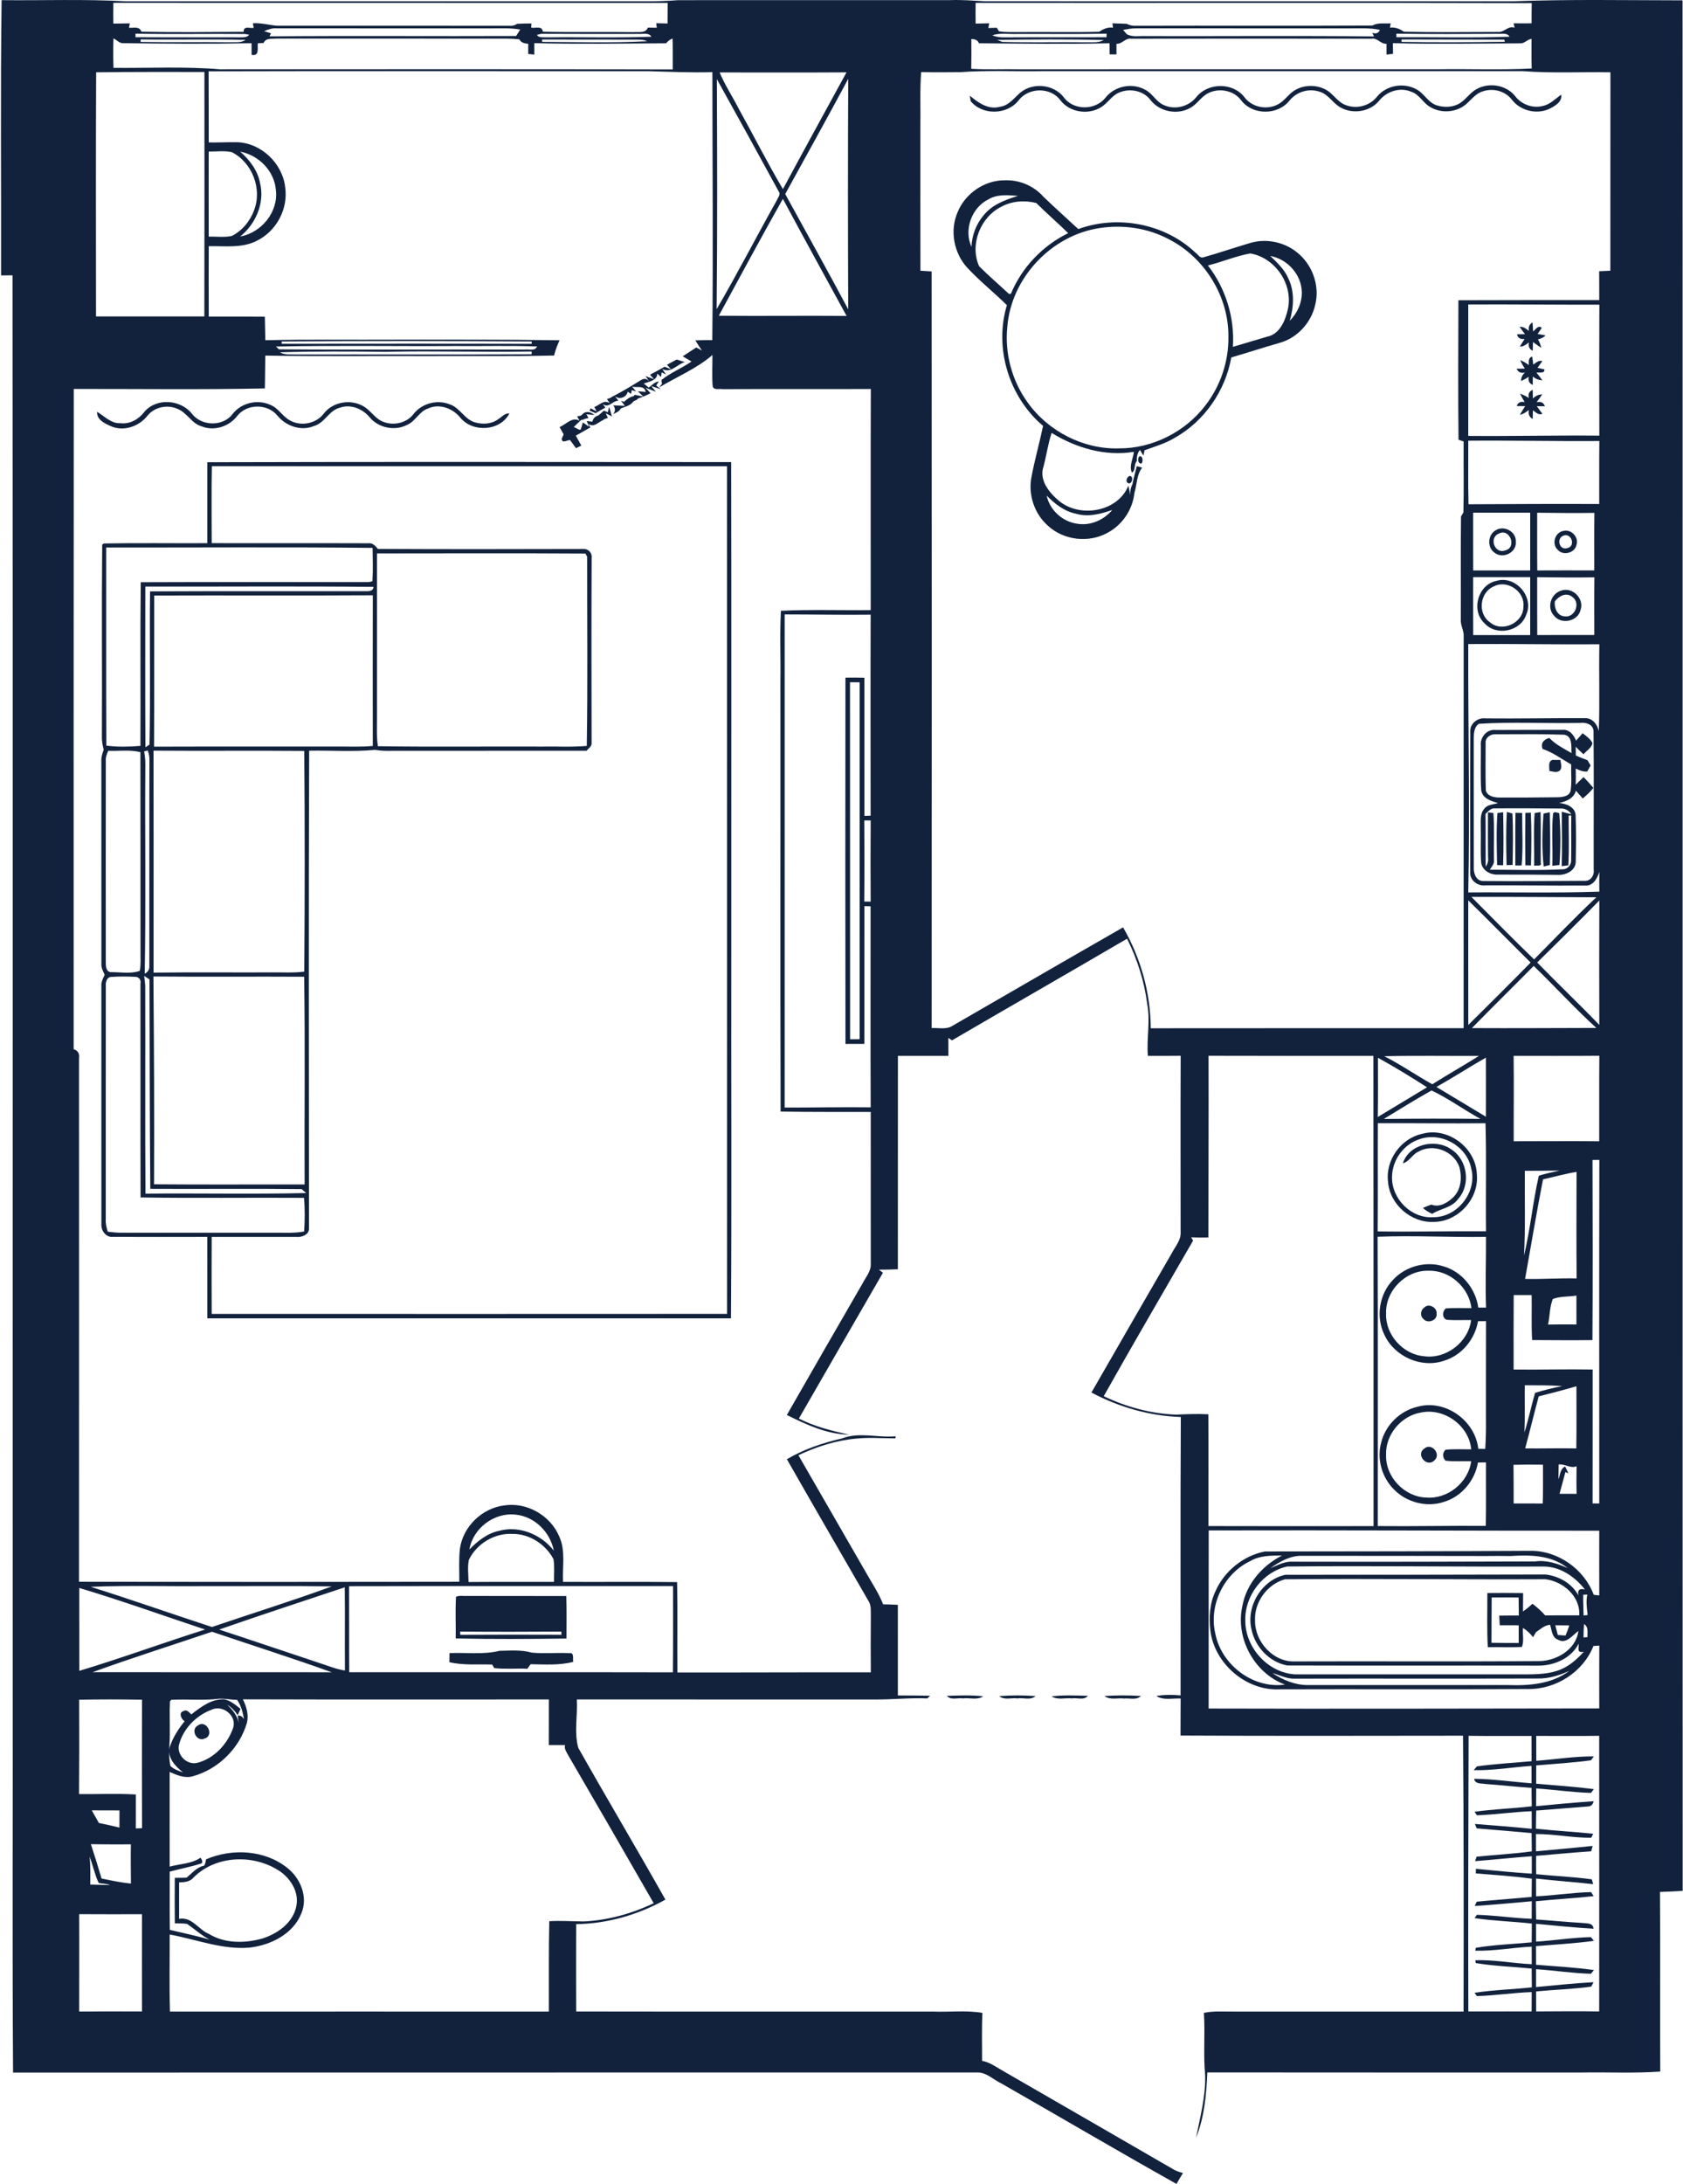
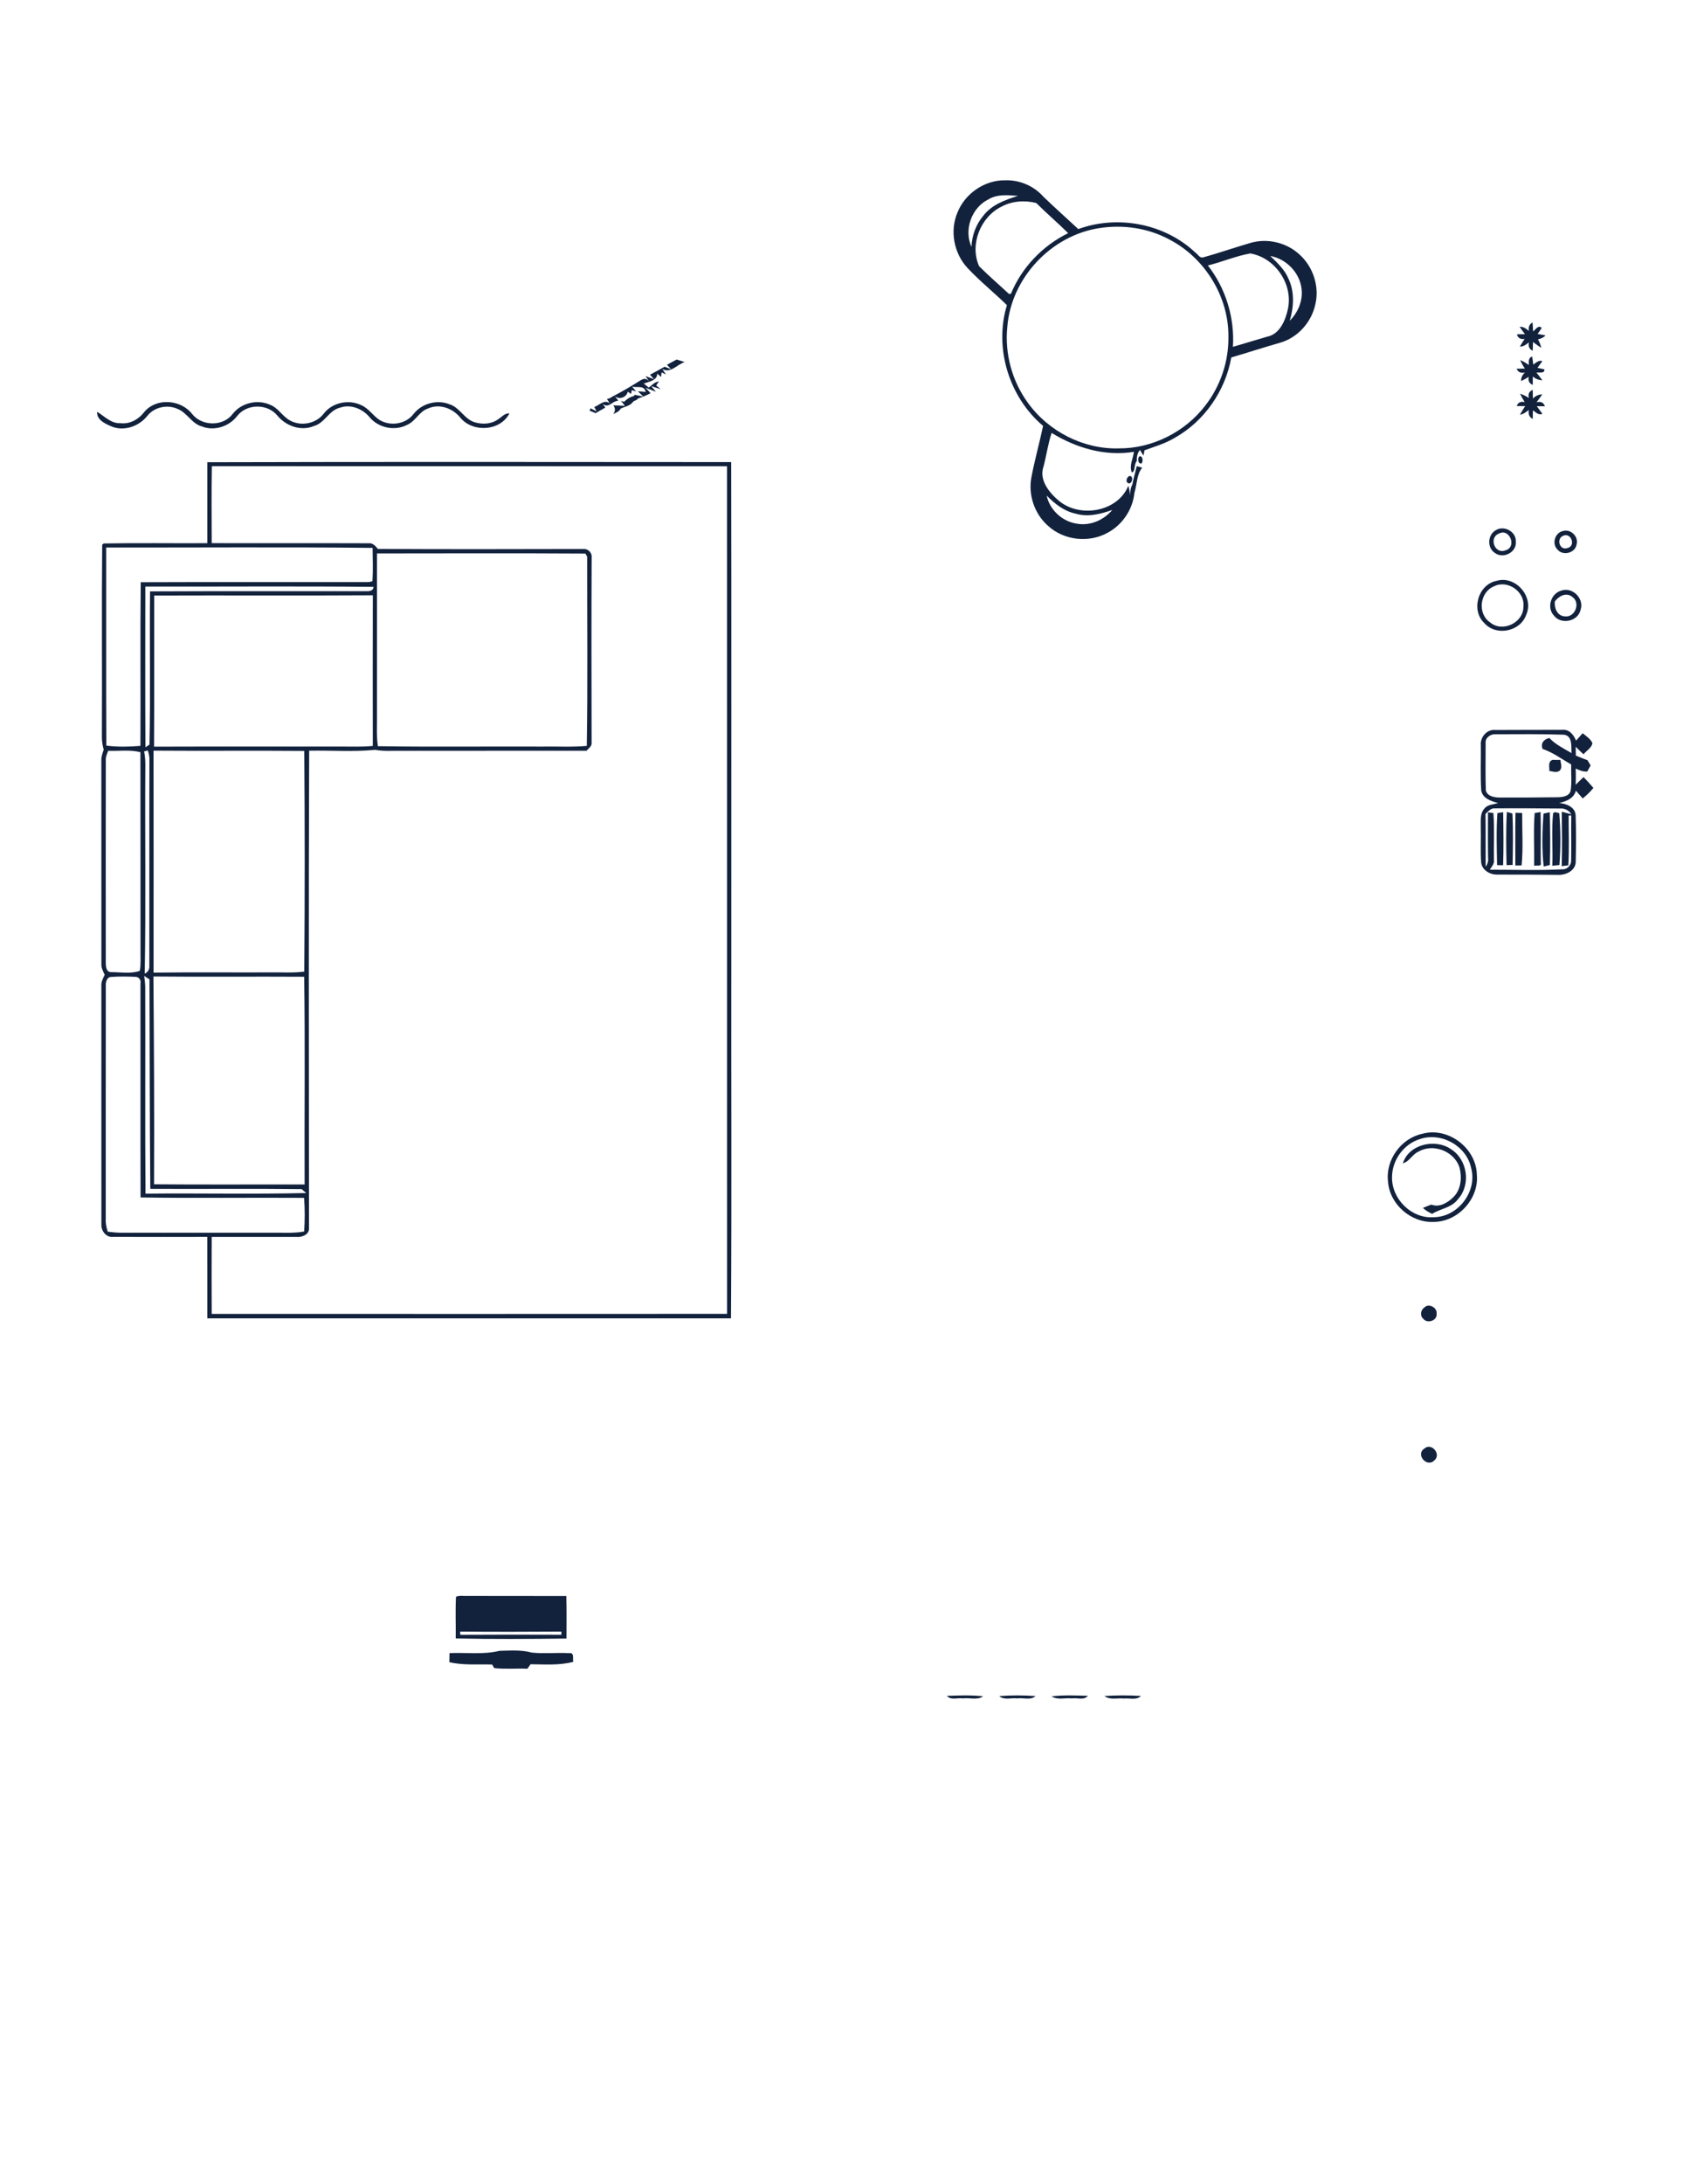
<svg xmlns="http://www.w3.org/2000/svg" width="401" height="520" viewBox="0 0 401 520" fill="none">
-   <path d="M0.384 0.033C10.229 0.139 20.092 -0.239 29.932 0.31C68.882 0.298 107.827 0.31 146.777 0.31C151.7 0.275 156.623 0.44 161.534 0.039C183.184 0.015 204.834 0.039 226.484 0.027C229.241 -0.074 231.991 0.163 234.748 0.304C276.65 0.316 318.551 0.298 360.459 0.31C373.923 -0.198 387.416 0.068 400.891 0.08C400.938 150.121 400.879 300.162 400.921 450.209C399.12 450.357 397.314 450.404 395.514 450.475C395.632 464.729 395.496 478.99 395.579 493.244C389.393 493.699 383.178 493.362 376.98 493.474C347.208 493.457 317.436 493.498 287.664 493.451C287.457 498.71 286.961 504.116 284.972 509.033C285.934 504.075 287.315 499.117 287.138 494.017C286.666 489.112 287.18 484.184 286.843 479.273C289.122 478.777 291.471 478.99 293.785 478.96C312.094 478.966 330.404 478.966 348.713 478.96C348.766 457.062 348.766 435.17 348.583 413.277C326.148 413.295 303.713 413.36 281.277 413.242C281.295 410.302 281.277 407.363 281.307 404.429C279.377 404.323 277.234 404.925 275.505 403.822C277.417 403.485 279.365 403.509 281.289 403.68C281.319 381.581 281.218 359.488 281.348 337.395C273.905 337.159 266.615 335.034 260.046 331.569C266.421 320.467 272.837 309.382 279.247 298.297C280.079 296.703 281.46 295.204 281.301 293.28C281.295 279.315 281.259 265.349 281.313 251.39C278.71 251.425 276.101 251.408 273.498 251.413C273.155 247.276 274.123 243.12 273.338 239.018C272.642 233.618 270.971 228.37 268.54 223.507C254.663 231.622 240.709 239.614 226.827 247.713C226.608 247.565 226.178 247.276 225.959 247.128C225.977 248.557 225.977 249.985 225.971 251.413C221.957 251.408 217.949 251.413 213.942 251.413C213.936 268.348 213.924 285.282 213.93 302.216C212.425 302.281 210.92 302.311 209.415 302.316C209.657 302.499 210.141 302.859 210.377 303.042C203.683 314.605 197.013 326.18 190.344 337.761C194.127 339.679 198.247 340.712 202.373 341.592C197.084 341.55 192.132 339.201 187.475 336.917C193.49 326.41 199.54 315.922 205.602 305.439C206.345 303.999 207.561 302.641 207.473 300.929C207.461 288.871 207.461 276.812 207.467 264.753C200.307 264.735 193.147 264.8 185.988 264.665C185.893 230.513 185.976 196.355 185.946 162.197C186.035 156.608 185.769 151.006 186.064 145.429C193.183 145.098 200.331 145.346 207.461 145.263C207.473 127.715 207.425 110.167 207.484 92.619C195.727 92.678 183.969 92.601 172.211 92.66C171.456 92.495 170.134 92.997 169.815 92.017C169.596 89.532 169.773 87.023 169.75 84.527C165.978 87.779 161.28 89.703 157.036 92.259L157.738 91.374L157.626 90.895L157.644 90.441C159.71 88.782 162.484 87.649 164.756 86.079C164.054 85.672 163.352 85.259 162.667 84.84C163.741 84.131 164.827 83.435 165.901 82.732C166.35 82.974 166.793 83.222 167.241 83.464C166.698 82.673 166.173 81.865 165.677 81.05C167.023 80.985 168.369 80.968 169.714 80.979C169.945 59.713 169.744 38.446 169.738 17.179C164.644 17.327 159.556 17.091 154.468 16.949C119.549 16.973 84.624 16.878 49.705 16.979C49.746 22.622 49.705 28.27 49.729 33.913C51.972 33.948 54.209 33.842 56.446 33.86C62.254 34.013 67.377 38.954 67.962 44.691C68.664 49.732 65.884 54.967 61.345 57.251C57.786 59.164 53.613 58.55 49.735 58.621C49.711 64.204 49.711 69.794 49.741 75.378C54.197 75.372 58.647 75.366 63.104 75.407C63.145 77.273 63.163 79.138 63.216 81.009C73.557 80.761 83.898 80.932 94.245 80.867C107.272 80.873 120.293 80.814 133.32 81.021C132.794 82.195 132.305 83.388 132.033 84.651C121.993 84.881 111.953 84.727 101.913 84.786C89.01 84.733 76.107 84.887 63.21 84.668C63.151 87.271 63.175 89.88 63.104 92.483C47.934 92.802 32.753 92.59 17.578 92.613C17.531 145.021 17.554 197.429 17.554 249.832C18.564 250.127 18.995 250.9 18.829 251.933C18.841 293.492 18.847 335.058 18.829 376.623C49.032 376.676 79.235 376.676 109.438 376.623C109.456 374.008 109.285 371.387 109.58 368.784C110.294 363.496 114.863 359.087 120.145 358.443C125.517 357.611 131.142 360.822 133.237 365.821C134.819 369.221 133.963 373.04 134.152 376.646C143.212 376.7 152.273 376.587 161.333 376.706C161.48 383.871 161.339 391.043 161.41 398.214C176.768 398.25 192.126 398.155 207.484 398.19C207.449 393.711 207.449 389.231 207.49 384.756C207.449 383.564 207.632 382.272 206.941 381.221C200.449 369.971 193.932 358.732 187.487 347.447C191.548 345.045 196.045 343.557 200.62 342.495C204.734 340.889 209.143 342.388 213.405 341.981C213.387 342.105 213.357 342.353 213.34 342.477C210.241 342.489 207.142 342.211 204.055 342.53C199.25 342.955 194.587 344.443 190.231 346.491C195.709 356.011 201.21 365.514 206.688 375.035C207.986 377.319 209.456 379.521 210.412 381.988C211.581 382.012 212.749 382.053 213.924 382.118C213.936 389.307 213.924 396.497 213.93 403.692C216.492 403.709 219.053 403.698 221.615 403.751C221.444 403.916 221.101 404.246 220.93 404.406C216.669 404.211 212.419 404.713 208.163 404.654C184.583 404.648 161.008 404.666 137.434 404.642C137.652 408.467 136.755 412.427 137.782 416.158C144.605 428.258 151.73 440.193 158.547 452.304C152.054 455.923 144.729 458.042 137.28 458.142C137.268 465.072 137.245 472.007 137.28 478.942C165.624 478.99 193.974 478.948 222.317 478.966C226.231 479.119 230.197 478.612 234.075 479.273C233.886 483.074 234.01 486.887 233.992 490.694C235.728 491.001 237.174 492.034 238.667 492.908C252.39 500.841 266.143 508.738 279.861 516.689C280.498 517.002 281.165 517.232 281.867 517.391C281.336 518.247 280.823 519.121 280.315 520C266.303 512.144 252.45 503.992 238.496 496.024C236.672 495.168 235.09 493.486 232.983 493.462C156.363 493.498 79.737 493.445 3.111 493.486C2.91 462.752 3.081 432.006 3.028 401.26C2.993 289.361 3.087 177.455 2.981 65.556C2.072 65.562 1.163 65.568 0.254 65.574C0.313 43.729 0.083 21.872 0.384 0.033ZM27.01 0.676C26.981 2.323 26.981 3.97 27.01 5.622C28.315 5.599 29.619 5.587 30.924 5.563C30.876 5.829 30.788 6.354 30.741 6.614C31.803 6.702 33.243 6.154 33.674 7.552C41.802 7.718 49.929 7.629 58.057 7.576C57.998 6.03 59.586 6.809 60.442 6.632C60.395 6.354 60.3 5.811 60.253 5.534C62.177 5.416 64.031 5.941 65.919 6.124C84.412 6.136 102.898 6.106 121.385 6.142C122.058 6.207 122.666 6.053 123.221 5.67C124.354 5.605 125.487 5.593 126.626 5.587C126.609 5.835 126.579 6.325 126.567 6.573C127.518 6.803 129.2 6.024 129.336 7.552C136.537 7.718 143.738 7.558 150.939 7.653C152.143 7.535 153.801 8.013 154.368 6.573C155.07 6.584 155.773 6.59 156.481 6.608C156.452 6.337 156.393 5.794 156.363 5.522C157.26 5.546 158.157 5.575 159.055 5.599C159.066 3.964 159.078 2.329 159.078 0.694C115.057 0.67 71.037 0.711 27.01 0.676ZM232.458 0.682C232.434 2.329 232.434 3.976 232.458 5.622C233.538 5.599 234.612 5.581 235.698 5.546C235.651 5.829 235.545 6.39 235.498 6.667C236.165 6.643 236.843 6.626 237.522 6.608L238 7.446C239.641 7.741 241.329 7.6 242.994 7.635C249.292 7.57 255.59 7.735 261.882 7.564C262.885 6.915 263.93 6.401 265.193 6.59C265.158 6.331 265.075 5.817 265.04 5.557C266.167 5.587 267.306 5.611 268.445 5.67C269.154 6.036 269.939 6.195 270.741 6.142C289.493 6.083 308.252 6.183 327.004 6.089C328.32 5.309 329.902 5.687 331.348 5.557C331.307 5.817 331.224 6.337 331.183 6.59C332.44 6.413 333.496 6.88 334.5 7.558C341.972 7.724 349.457 7.617 356.935 7.606C358.44 7.759 359.267 6.053 360.872 6.59C360.813 6.331 360.695 5.805 360.636 5.546C362.059 5.569 363.493 5.569 364.927 5.551C364.921 3.946 364.927 2.341 364.957 0.741C320.794 0.617 276.626 0.729 232.458 0.682ZM62.927 7.423C63.47 7.606 64.019 7.771 64.568 7.93L64.219 8.656C83.804 8.479 103.388 8.656 122.973 8.568C123.297 8.06 123.628 7.547 123.952 7.033C121.556 6.602 119.118 6.779 116.698 6.756C99.776 6.75 82.853 6.767 65.931 6.744C64.869 6.649 63.883 7.033 62.927 7.423ZM267.589 7.11C267.808 7.364 268.256 7.883 268.475 8.143C269.891 8.922 271.568 8.491 273.108 8.591C291.199 8.639 309.29 8.473 327.376 8.674L326.968 7.806C327.848 8.125 328.456 7.895 328.786 7.116C326.39 6.59 323.934 6.767 321.509 6.756C304.568 6.75 287.628 6.762 270.688 6.75C269.643 6.744 268.61 6.927 267.589 7.11ZM32.287 8.019V8.863C40.55 8.91 48.808 8.857 57.066 8.892C57.856 8.851 58.825 9.01 59.367 8.278C59.12 8.231 58.618 8.143 58.37 8.095C49.676 8.019 40.981 8.19 32.287 8.019ZM127.913 8.308C128.438 9.093 129.454 8.81 130.256 8.892C138.579 8.792 146.907 9.052 155.224 8.739C154.51 7.682 153.164 8.155 152.113 8.078C144.399 8.107 136.678 8.078 128.964 8.054C128.704 8.119 128.173 8.249 127.913 8.308ZM236.43 8.408C237.392 8.821 238.437 8.928 239.482 8.898C247.539 8.851 255.601 8.91 263.658 8.863L263.652 8.019C256.386 8.172 249.12 8.048 241.86 8.09C240.048 8.131 238.177 7.8 236.43 8.408ZM332.711 8.019L332.717 8.863C341.701 8.816 350.696 9.046 359.674 8.739C359.09 7.712 357.844 8.143 356.918 8.054C348.849 8.101 340.78 8.149 332.711 8.019ZM27.034 9.14C26.957 11.478 26.969 13.815 27.04 16.158C35.486 16.235 43.962 15.804 52.379 16.495C88.349 16.501 124.318 16.436 160.288 16.536C160.276 14.081 160.318 11.619 160.259 9.164C159.633 9.4 159.119 9.784 158.718 10.309C148.247 10.368 137.776 10.539 127.311 10.274C127.311 11.177 127.311 12.086 127.311 12.995C126.827 12.947 126.343 12.9 125.859 12.853C125.859 12.044 125.859 11.236 125.859 10.427C124.991 10.368 124.171 10.179 123.74 9.365C122.766 9.27 121.798 9.199 120.824 9.193C102.526 9.199 84.223 9.205 65.925 9.187C64.833 9.294 63.352 8.957 62.821 10.226C62.466 10.244 61.77 10.291 61.422 10.309C61.309 11.525 61.852 13.419 59.946 13.065C59.94 12.139 59.94 11.218 59.94 10.291C49.729 10.486 39.512 10.409 29.3 10.279C28.403 10.303 27.807 9.471 27.034 9.14ZM33.509 9.388L33.497 9.978C40.568 10.096 47.639 9.972 54.711 10.055C55.98 9.967 57.396 10.285 58.506 9.494C50.177 9.3 41.837 9.506 33.509 9.388ZM129.158 9.412L129.176 9.967C137.51 10.014 145.863 10.238 154.185 9.819C153.353 9.406 152.42 9.447 151.523 9.435C144.068 9.406 136.613 9.429 129.158 9.412ZM231.431 9.294C231.454 11.655 231.466 14.016 231.413 16.383C235.273 16.619 239.139 16.412 243 16.501C276.242 16.471 309.479 16.495 342.716 16.489C350.124 16.377 357.549 16.695 364.951 16.306C364.874 13.951 364.909 11.596 364.915 9.246C363.918 9.365 363.263 10.368 362.265 10.321C352.137 10.35 342.002 10.545 331.873 10.279C331.879 11.123 331.891 11.967 331.909 12.818C331.519 12.859 330.746 12.953 330.356 13C330.35 12.139 330.35 11.283 330.356 10.421C328.952 10.527 328.208 8.957 326.791 9.217C307.703 9.182 288.614 9.187 269.525 9.217C268.132 8.975 267.406 10.521 266.019 10.421C266.013 11.265 266.013 12.109 266.019 12.953C265.612 12.953 264.797 12.953 264.39 12.953C264.378 12.068 264.372 11.188 264.367 10.303C253.996 10.533 243.625 10.392 233.261 10.303C232.948 9.488 232.222 9.311 231.431 9.294ZM237.587 9.5C237.888 9.618 238.496 9.854 238.797 9.972C245.49 10.167 252.196 9.978 258.895 10.067C260.264 10.02 261.74 10.244 262.991 9.536C254.533 9.311 246.051 9.388 237.587 9.5ZM333.939 9.394L333.921 9.967C342.12 10.114 350.33 10.061 358.535 9.943L358.423 9.435C350.26 9.406 342.096 9.441 333.939 9.394ZM22.908 17.215C22.819 36.593 22.867 55.971 22.878 75.348C31.484 75.331 40.09 75.348 48.69 75.348C48.737 55.941 48.714 36.539 48.708 17.138C40.108 17.138 31.508 17.103 22.908 17.215ZM171.462 17.25C172.683 20.201 174.466 22.863 175.912 25.703C179.489 32.13 182.806 38.7 186.542 45.033C191.542 35.737 196.63 26.488 201.694 17.227C191.619 17.291 181.543 17.25 171.462 17.25ZM219.478 17.168C219.148 21.447 219.366 25.738 219.295 30.023C219.295 41.504 219.278 52.984 219.307 64.458C220.187 64.511 221.078 64.564 221.969 64.629C222.016 124.681 221.999 184.727 221.975 244.779C223.669 244.696 225.57 245.216 227.063 244.177C240.568 236.38 254.055 228.553 267.589 220.809C271.804 228.069 274.147 236.433 274.182 244.832C299.032 244.797 323.881 244.826 348.731 244.815C348.743 213.75 348.719 182.685 348.743 151.62C348.855 150.168 347.934 148.893 348.058 147.447C348.099 139.29 348.005 131.133 348.105 122.975C348.253 122.739 348.536 122.255 348.678 122.013C348.813 116.382 348.695 110.746 348.725 105.115C348.424 105.008 347.816 104.808 347.515 104.707C347.397 93.64 347.45 82.561 347.491 71.488C358.676 71.447 369.856 71.453 381.041 71.453C381.035 69.163 381.047 66.872 381.023 64.582C381.903 64.535 382.794 64.494 383.691 64.458C383.709 48.711 383.679 32.963 383.709 17.215C376.744 17.091 369.767 17.48 362.82 16.937C324.655 16.949 286.489 16.92 248.324 16.943C241.819 17.044 235.309 16.707 228.816 17.179C225.705 17.209 222.589 17.233 219.478 17.168ZM170.806 18.85C170.883 37.106 170.936 55.374 170.747 73.625C175.723 65.108 180.244 56.325 185.073 47.719C185.332 47.064 186.088 46.285 185.533 45.576C180.658 36.646 175.759 27.733 170.806 18.85ZM187.091 46.202C192.103 55.345 197.196 64.452 202.101 73.654C202.025 55.363 202.007 37.065 202.107 18.773C197.173 27.957 192.12 37.071 187.091 46.202ZM49.723 36.073C49.723 42.832 49.711 49.584 49.729 56.342C51.559 56.289 53.447 56.578 55.242 56.177C57.715 54.926 59.615 52.63 60.542 50.033C62.508 44.962 60.093 38.706 55.259 36.244C53.465 35.813 51.559 36.126 49.723 36.073ZM57.237 36.103C59.456 38.062 61.368 40.53 61.941 43.505C63.151 48.262 60.961 53.32 57.213 56.325C62.307 55.398 66.344 50.487 65.736 45.258C65.376 40.701 61.652 36.965 57.237 36.103ZM63.564 38.257C63.907 38.605 63.907 38.605 63.564 38.257C63.21 37.921 63.21 37.921 63.564 38.257ZM171.267 75.177C181.413 75.283 191.565 75.136 201.712 75.224C196.636 65.94 191.536 56.673 186.531 47.347C181.342 56.567 176.307 65.881 171.267 75.177ZM349.835 72.492C349.835 82.927 349.835 93.357 349.835 103.792C360.247 103.881 370.653 103.633 381.065 103.727C381.023 93.333 381.017 82.939 381.07 72.545C370.658 72.568 360.247 72.438 349.835 72.492ZM67.112 81.304L67.135 81.859C86.985 81.847 106.841 81.817 126.691 81.871L126.679 81.31C106.823 81.168 86.962 81.174 67.112 81.304ZM65.754 82.508C65.925 82.679 66.273 83.01 66.451 83.181C85.958 83.329 105.478 83.181 124.997 83.246C125.983 83.075 127.453 83.706 127.966 82.496C121.444 82.254 114.91 82.449 108.382 82.384C94.174 82.467 79.955 82.225 65.754 82.508ZM66.692 83.877C67.879 84.597 69.307 84.332 70.624 84.403C89.299 84.373 107.98 84.462 126.656 84.35L126.674 83.695C115.069 83.901 103.465 83.5 91.861 83.771C83.473 83.677 75.08 83.641 66.692 83.877ZM162.873 87.932C163.228 88.287 163.228 88.287 162.873 87.932V87.932ZM161.486 88.623C161.876 88.96 161.876 88.96 161.486 88.623V88.623ZM349.835 104.932C349.864 109.978 349.764 115.019 349.894 120.066C360.276 120.018 370.653 119.953 381.035 120.007C381.059 115.007 381 110.008 381.07 105.008C370.658 105.091 360.247 104.843 349.835 104.932ZM351.003 122.072C351.009 126.659 350.986 131.245 351.015 135.831C355.536 135.837 360.064 135.837 364.591 135.831C364.591 131.245 364.591 126.659 364.591 122.072C360.058 122.072 355.53 122.072 351.003 122.072ZM366.255 122.084C366.267 126.665 366.226 131.245 366.279 135.825C370.806 135.819 375.333 135.79 379.86 135.819C379.866 131.251 379.825 126.688 379.884 122.12C375.339 122.196 370.794 122.126 366.255 122.084ZM351.003 137.419C351.009 142.017 350.986 146.621 351.015 151.219C355.542 151.219 360.064 151.225 364.591 151.213C364.591 146.615 364.591 142.017 364.591 137.419C360.058 137.419 355.53 137.419 351.003 137.419ZM366.255 137.431C366.267 142.023 366.232 146.615 366.273 151.207C370.806 151.201 375.333 151.172 379.866 151.189C379.86 146.615 379.831 142.04 379.884 137.466C375.339 137.537 370.794 137.478 366.255 137.431ZM186.961 146.296C186.944 185.436 186.956 224.575 186.956 263.714C193.791 263.732 200.626 263.567 207.455 263.655C207.39 247.701 207.437 231.746 207.431 215.792C207.059 215.786 206.322 215.768 205.95 215.757C205.95 226.688 205.962 237.619 205.944 248.551C204.445 248.563 202.945 248.568 201.446 248.563C201.399 219.493 201.405 190.417 201.44 161.348C202.945 161.324 204.445 161.33 205.95 161.365C205.95 172.326 205.962 183.293 205.95 194.26C206.322 194.248 207.065 194.23 207.437 194.218C207.431 178.264 207.396 162.316 207.449 146.361C200.62 146.444 193.791 146.296 186.961 146.296ZM349.835 153.35C349.776 173.058 350.236 192.772 349.835 212.487C360.247 212.404 370.658 212.664 381.065 212.298C381.029 210.734 381.041 209.169 381.082 207.605C380.551 209.181 379.554 211.07 377.576 210.846C369.702 210.905 361.828 210.769 353.954 210.804C352.066 211.064 350.13 209.577 350.289 207.593C350.301 196.426 350.242 185.253 350.324 174.085C350.23 172.214 352.207 170.791 353.972 171.051C361.846 171.128 369.72 170.963 377.594 170.992C379.371 170.915 380.61 172.462 380.935 174.079C381.194 167.191 380.929 160.297 381.07 153.409C370.658 153.485 360.247 153.273 349.835 153.35ZM202.526 162.439C202.556 190.777 202.526 219.121 202.544 247.459C203.3 247.447 204.061 247.435 204.828 247.429C204.834 219.109 204.816 190.789 204.834 162.463C204.061 162.451 203.294 162.445 202.526 162.439ZM352.355 172.338C351.245 173.105 351.145 174.569 351.145 175.797C351.163 186.026 351.133 196.261 351.157 206.496C351.08 207.936 351.694 209.819 353.441 209.771C361.474 209.86 369.508 209.754 377.535 209.724C378.981 209.836 379.919 208.42 379.719 207.086C379.695 196.084 379.79 185.076 379.683 174.073C379.595 172.403 377.765 171.954 376.396 172.131C368.386 172.291 360.335 171.83 352.355 172.338ZM205.926 195.34C205.967 201.78 205.979 208.225 205.92 214.665C206.304 214.671 207.071 214.671 207.449 214.676C207.408 208.231 207.408 201.791 207.455 195.352C207.071 195.346 206.31 195.34 205.926 195.34ZM350.59 213.561C355.548 218.537 360.465 223.56 365.523 228.435C370.446 223.483 375.257 218.419 380.35 213.649C370.428 213.632 360.506 213.514 350.59 213.561ZM349.835 214.381C349.835 224.274 349.823 234.161 349.84 244.053C354.816 239.119 359.798 234.19 364.697 229.185C359.727 224.268 354.834 219.274 349.835 214.381ZM366.255 229.167C371.125 234.184 376.213 238.995 381.059 244.035C381.029 234.161 381.017 224.286 381.065 214.411C376.189 219.393 371.243 224.297 366.255 229.167ZM365.429 229.993C360.542 234.946 355.566 239.809 350.708 244.791C360.583 244.844 370.464 244.773 380.344 244.755C375.18 240.034 370.464 234.851 365.429 229.993ZM287.953 251.39C288.012 265.81 287.912 280.224 287.912 294.643C286.542 294.685 285.173 294.679 283.815 294.608C283.927 294.803 284.158 295.198 284.27 295.393C277.163 307.735 269.95 320.018 262.98 332.437C268.351 335.004 274.206 336.598 280.168 336.828C282.741 336.722 285.32 336.598 287.906 336.746C287.965 345.617 287.923 354.489 287.929 363.36C301.045 363.401 314.154 363.384 327.269 363.372C327.275 326.05 327.269 288.729 327.234 251.408C314.142 251.408 301.045 251.437 287.953 251.39ZM329.831 251.49C333.768 253.491 337.404 256.017 341.264 258.166C344.935 255.858 348.707 253.721 352.379 251.419C344.859 251.455 337.339 251.319 329.831 251.49ZM360.642 251.413C360.736 258.184 360.636 264.96 360.66 271.736C367.448 271.753 374.241 271.659 381.035 271.742C381.059 264.954 381 258.172 381.065 251.384C374.259 251.449 367.448 251.396 360.642 251.413ZM328.314 251.856C328.308 256.56 328.361 261.259 328.273 265.963C332.192 263.608 336.094 261.235 340.013 258.886C336.188 256.425 332.292 254.058 328.314 251.856ZM342.256 258.809C346.187 261.17 350.118 263.525 354.043 265.898C354.067 261.206 354.043 256.513 354.043 251.821C350.071 254.076 346.234 256.566 342.256 258.809ZM329.713 266.429C337.392 266.353 345.071 266.311 352.75 266.412C348.796 264.275 345.142 261.536 341.081 259.647C337.233 261.796 333.479 264.139 329.713 266.429ZM328.29 267.445C328.243 276.033 328.32 284.621 328.249 293.203C336.855 293.339 345.461 293.103 354.067 293.168C353.966 284.597 354.197 276.021 353.943 267.451C345.396 267.539 336.843 267.397 328.29 267.445ZM379.441 276.186C379.477 290.482 379.518 304.778 379.424 319.08C374.631 319.145 369.844 319.091 365.051 319.074C364.839 315.509 365.01 311.932 364.939 308.361C363.511 308.355 362.082 308.355 360.66 308.361C360.618 314.269 360.648 320.183 360.642 326.092C366.916 326.157 373.191 325.974 379.471 326.086C379.465 336.716 379.483 347.341 379.459 357.971C379.855 357.977 380.651 357.983 381.047 357.983C381.047 330.713 381.006 303.444 381.065 276.174C380.663 276.174 379.849 276.18 379.441 276.186ZM363.31 278.777C363.245 285.506 363.487 292.247 363.115 298.97C364.62 292.695 365.211 286.226 366.651 279.94C368.262 279.403 369.944 279.114 371.597 278.712C368.835 278.771 366.072 278.766 363.31 278.777ZM367.648 280.808C366.108 288.688 364.786 296.609 363.375 304.512C367.465 304.601 371.556 304.3 375.652 304.394C375.587 295.942 375.617 287.489 375.64 279.037C372.937 279.462 370.31 280.224 367.648 280.808ZM328.237 294.472C328.32 317.439 328.261 340.399 328.273 363.36C336.849 363.454 345.431 363.248 354.014 363.319C354.108 358.284 354.025 353.243 354.061 348.202C353.583 348.214 352.626 348.226 352.148 348.232C351.405 352.558 348.205 356.407 343.95 357.629C339.859 358.98 335.096 357.699 332.115 354.624C329.229 351.767 327.995 347.323 329.105 343.404C330.132 339.284 333.603 335.908 337.74 334.951C344.339 333.098 351.493 338.227 352.225 344.962C352.638 344.968 353.465 344.974 353.878 344.98C354.031 342.684 354.084 340.388 354.049 338.091C354.055 330.247 354.043 322.409 354.067 314.57C353.589 314.57 352.644 314.576 352.166 314.576C351.411 318.926 348.235 322.798 343.944 324.032C338.59 325.82 332.292 322.987 329.902 317.923C327.747 313.679 328.586 308.195 331.879 304.766C334.86 301.508 339.765 300.162 343.979 301.531C348.359 302.806 351.605 306.867 352.225 311.347C352.685 311.347 353.606 311.347 354.073 311.347C353.866 305.728 354.102 300.121 354.061 294.502C345.455 294.631 336.843 294.142 328.237 294.472ZM330.256 312.764C330.061 317.799 334.276 322.503 339.287 322.922C344.54 323.666 349.87 319.575 350.519 314.31C348.566 314.269 346.612 314.411 344.67 314.234C343.554 313.779 343.637 312.256 344.469 311.548C346.506 311.365 348.56 311.489 350.602 311.465C349.976 306.531 345.431 302.423 340.408 302.57C334.972 302.376 330.044 307.322 330.256 312.764ZM369.986 309.299C369.201 311.17 369.295 313.378 368.841 315.379C371.095 315.337 373.356 315.331 375.611 315.355C375.617 313.065 375.622 310.775 375.605 308.485C373.745 308.792 371.721 308.614 369.986 309.299ZM363.221 341.06C364.207 337.962 364.839 334.762 365.754 331.646C367.878 331.008 370.021 330.442 372.211 330.052C369.242 329.787 366.267 329.863 363.298 329.846C363.257 333.582 363.369 337.324 363.221 341.06ZM366.627 332.478C365.506 336.598 364.514 340.753 363.398 344.873C367.459 344.909 371.52 344.797 375.581 344.873C375.658 339.939 375.605 335.004 375.611 330.07C372.63 330.938 369.631 331.729 366.627 332.478ZM330.256 346.367C330.044 351.608 334.606 356.43 339.836 356.572C344.93 356.997 349.864 352.983 350.531 347.925C348.489 347.854 346.435 348.061 344.41 347.789C343.661 347.01 343.643 345.912 344.434 345.18C346.464 344.98 348.507 345.104 350.543 345.092C350.023 339.443 344.115 335.158 338.573 336.327C333.874 337.094 330.085 341.58 330.256 346.367ZM371.379 348.698C371.367 349.861 371.343 351.03 371.314 352.204C371.756 351.154 371.721 349.725 372.919 349.176C373.179 349.713 373.439 350.251 373.698 350.799L372.972 350.51C372.53 352.24 372.051 353.957 371.579 355.687C372.931 355.675 374.283 355.675 375.64 355.693C375.611 353.497 375.593 351.301 375.646 349.111C374.271 349.755 372.848 348.503 371.379 348.698ZM360.612 348.775C360.66 351.838 360.636 354.908 360.648 357.977C362.956 357.971 365.27 357.971 367.583 357.989C367.684 354.908 367.625 351.832 367.642 348.751C365.293 348.716 362.95 348.71 360.612 348.775ZM111.841 368.932C113.818 366.907 116.126 365.06 118.971 364.481C123.77 363.183 128.952 365.385 131.956 369.209C131.089 364.818 127.423 361.099 122.89 360.645C117.779 360.037 112.702 363.862 111.841 368.932ZM113.735 362.894C113.369 363.224 113.369 363.224 113.735 362.894C114.078 362.545 114.078 362.545 113.735 362.894ZM287.994 364.399C287.959 378.535 287.994 392.672 287.977 406.808C319 406.897 350.023 406.814 381.047 406.779C381.035 401.797 381.023 396.809 381.053 391.828C380.705 391.845 380.008 391.893 379.666 391.91C377.187 398.137 370.735 402.251 364.077 402.163C344.363 402.299 324.649 402.163 304.934 402.234C296.942 402.659 289.37 396.142 288.384 388.245C288.024 385.069 288.213 381.728 289.629 378.819C291.754 374.049 296.258 370.419 301.375 369.41C322.447 369.375 343.519 369.386 364.591 369.257C371.16 369.168 377.44 373.577 379.731 379.728C380.055 379.763 380.716 379.84 381.047 379.875C381.029 374.74 381.035 369.605 381.041 364.47C350.023 364.493 319.012 364.316 287.994 364.399ZM111.717 371.393C111.357 373.123 111.605 374.923 111.64 376.682C118.428 376.623 125.216 376.676 132.003 376.652C131.968 374.852 132.157 373.028 131.885 371.252C130.003 367.669 126.072 365.137 121.987 365.225C117.761 365.03 113.558 367.598 111.717 371.393ZM297.934 371.677C291.648 374.628 287.982 382.13 289.552 388.9C290.951 396.367 298.554 402.181 306.156 401.1C298.825 398.397 294.28 389.968 296.022 382.354C296.978 377.095 300.779 372.769 305.454 370.378C302.898 370.396 300.218 370.331 297.934 371.677ZM302.662 373.394C304.35 372.715 306.032 371.741 307.915 371.842C327.204 371.883 346.506 371.854 365.777 371.783C368.475 371.393 371.095 372.302 373.527 373.365C369.673 370.266 364.579 370.189 359.892 370.496C357.927 370.461 355.961 370.467 354.002 370.49C339.44 370.449 324.873 370.461 310.312 370.449C307.472 370.331 304.917 371.83 302.662 373.394ZM296.712 385.907C296.706 392.312 302.089 398.261 308.523 398.669C326.425 398.68 344.322 398.663 362.224 398.674C365.157 398.657 368.185 398.745 371.007 397.825C373.557 397.01 375.617 395.239 377.37 393.274C375.534 393.711 376.242 392.223 376.148 391.373C374.324 394.897 370.204 396.662 366.373 396.591C346.482 396.55 326.591 396.626 306.705 396.556C302.508 395.771 299.061 392.182 298.2 388.026C296.824 382.466 300.643 376.162 306.268 374.958C326.921 374.982 347.58 374.941 368.233 374.893C371.39 375.242 374.578 377.012 376.077 379.893C375.817 378.618 376.331 378.14 377.623 378.464C375.227 375.354 371.573 372.898 367.53 372.993C347.249 373.081 326.968 372.786 306.693 372.987C300.897 374.256 296.517 379.987 296.712 385.907ZM299.038 385.961C298.996 390.942 303.417 395.8 308.517 395.588C327.777 395.517 347.043 395.664 366.302 395.511C370.588 395.647 375.522 392.878 376.071 388.339C374.666 389.337 373.191 391.562 371.219 390.417C369.732 389.903 369.755 388.115 369.325 386.87C367.991 386.964 367.034 387.92 365.978 388.611C365.801 388.912 365.447 389.52 365.27 389.821C364.603 388.941 363.806 388.186 362.861 387.625C362.755 389.107 363.151 390.742 362.625 392.14C359.916 392.294 357.201 392.146 354.492 392.199C354.25 387.908 354.403 383.6 354.379 379.303C357.219 379.279 360.064 379.267 362.909 379.314C362.897 380.766 362.873 382.224 362.873 383.688C363.688 383.151 364.425 382.514 365.146 381.858C366.214 382.697 367.259 383.594 368.162 384.627C370.865 384.644 373.568 384.597 376.278 384.615C376.596 380.123 372.376 376.475 368.168 376.021C347.503 376.121 326.821 375.826 306.156 376.033C301.912 377.201 298.766 381.551 299.038 385.961ZM21.621 377.827C31.295 380.867 40.863 384.255 50.508 387.395C60.011 384.154 69.62 381.185 79.046 377.727C69.166 377.573 59.285 377.703 49.404 377.662C40.143 377.762 30.87 377.449 21.621 377.827ZM83.172 377.685C83.208 384.509 83.16 391.338 83.208 398.167C108.913 398.179 134.624 398.137 160.329 398.19C160.4 391.344 160.353 384.497 160.365 377.656C134.63 377.679 108.901 377.626 83.172 377.685ZM18.888 378.098C18.906 384.674 18.888 391.249 18.9 397.83C28.976 394.808 38.85 391.161 48.879 387.997C38.886 384.692 28.976 381.109 18.888 378.098ZM52.214 388.003C60.342 390.671 68.446 393.427 76.561 396.119C78.421 396.721 80.239 397.476 82.186 397.754C82.139 391.149 82.222 384.55 82.145 377.945C72.164 381.274 62.154 384.538 52.214 388.003ZM377.222 379.716C377.187 381.357 377.287 383.003 377.316 384.65C377.559 384.621 378.043 384.573 378.279 384.544C378.09 382.933 377.854 381.286 378.196 379.674C377.954 379.686 377.47 379.704 377.222 379.716ZM355.412 380.365C355.365 383.96 355.401 387.56 355.365 391.155C357.525 391.202 359.692 391.196 361.858 391.19C361.858 389.785 361.858 388.387 361.852 386.988C360.341 386.97 358.836 386.97 357.337 386.976C357.283 386.208 357.242 385.447 357.213 384.686C358.765 384.65 360.323 384.674 361.882 384.656C361.858 383.222 361.846 381.793 361.834 380.371C359.692 380.353 357.549 380.353 355.412 380.365ZM377.411 386.692C377.34 387.743 377.311 388.8 377.293 389.868C377.529 389.85 378.001 389.827 378.237 389.815C378.19 388.705 378.544 387.359 377.411 386.692ZM370.564 386.982C370.759 387.755 370.965 388.522 371.178 389.301C371.638 389.331 372.547 389.396 373.008 389.425C373.35 388.634 373.663 387.832 373.899 387.011C372.783 386.988 371.674 386.982 370.564 386.982ZM22.058 398.155C41.052 398.185 60.046 398.149 79.04 398.173C69.597 394.779 60.017 391.745 50.514 388.522C41.029 391.727 31.472 394.738 22.058 398.155ZM366.332 399.66C347.06 399.719 327.795 399.648 308.523 399.696C306.634 399.79 304.94 398.84 303.17 398.362C305.619 399.973 308.464 401.195 311.445 401.218C327.387 401.207 343.33 401.207 359.273 401.213C364.337 401.396 369.744 400.994 373.934 397.819C371.55 398.934 368.988 399.713 366.332 399.66ZM40.822 404.73C40.739 404.819 40.58 404.996 40.497 405.085C40.35 407.552 40.497 410.031 40.456 412.504C40.515 415.16 40.007 417.869 40.615 420.49C41.436 421.281 42.54 421.647 43.596 422.007C41.778 420.561 39.765 418.495 40.456 415.945C41.182 413.685 42.51 411.672 43.986 409.83C43.218 409.411 42.48 407.758 43.667 407.446C44.481 406.903 45.036 407.699 45.574 408.207C47.887 406.43 50.467 404.4 53.554 404.63C55.011 404.978 56.174 405.982 57.313 406.897C57.089 407.387 56.859 407.882 56.629 408.378C55.956 407.357 55.118 406.495 54.091 405.846C55.472 407.168 56.753 408.691 56.942 410.68C56.865 410.131 56.717 409.033 56.647 408.49C57.308 408.39 57.768 408.785 58.116 409.311C57.88 407.694 57.42 406.123 56.517 404.754C55.13 404.719 53.754 404.447 52.367 404.465C48.536 404.949 44.664 404.53 40.822 404.73ZM18.859 404.707C18.9 412.197 18.888 419.693 18.835 427.183C23.345 427.225 27.86 427.006 32.364 427.272C32.358 429.969 32.364 432.661 32.358 435.364C32.73 435.347 33.473 435.305 33.845 435.288C33.81 425.094 33.81 414.9 33.839 404.707C28.846 404.618 23.852 404.618 18.859 404.707ZM57.874 404.618C58.706 406.33 59.297 408.254 58.848 410.167C57.077 416.252 52.06 421.24 45.951 422.934C44.039 423.489 42.138 422.662 40.421 421.907C40.421 429.415 40.409 436.928 40.426 444.448C42.858 443.775 45.68 443.793 47.763 442.323C48.094 442.713 48.554 443.622 47.716 443.775C45.325 444.537 42.852 444.979 40.438 445.641C40.45 450.262 40.403 454.884 40.462 459.505C43.62 460.255 46.795 460.922 49.912 461.813C47.976 460.804 46.364 459.323 44.588 458.089C43.614 457.947 42.628 457.977 41.654 457.947C41.607 454.341 41.619 450.729 41.648 447.122C42.575 447.098 43.508 447.087 44.434 447.081C45.762 446.03 46.907 444.531 48.66 444.218C48.944 443.752 49.003 443.232 49.08 442.719C55.277 440.051 63.092 440.44 68.469 444.767C71.621 447.24 73.445 451.738 71.804 455.58C69.838 460.503 64.526 463.141 59.503 463.726C52.987 464.298 46.754 461.76 40.432 460.615C40.45 466.73 40.32 472.851 40.497 478.966C70.588 478.972 100.685 478.942 130.776 478.966C130.805 471.789 130.705 464.611 130.876 457.446C133.627 457.268 136.377 457.493 139.128 457.499C144.889 457.215 150.555 455.639 155.755 453.16C149.009 441.414 142.232 429.686 135.415 417.987C135.026 417.214 134.376 416.441 134.636 415.514C133.343 415.508 132.057 415.503 130.764 415.508C130.782 411.884 130.764 408.266 130.782 404.648C106.475 404.642 82.175 404.695 57.874 404.618ZM50.349 407.115C46.683 408.496 43.602 411.666 42.634 415.497C42.12 417.917 44.546 420.307 46.961 419.752C51.063 418.708 54.268 415.225 55.596 411.276C56.387 408.414 52.969 405.805 50.349 407.115ZM349.917 413.301C349.84 435.181 349.799 457.056 349.852 478.931C354.875 478.925 359.904 478.936 364.933 478.925C364.939 477.384 364.951 475.849 364.951 474.321C360.589 474.474 356.268 475.141 351.906 475.277C351.759 475.082 351.464 474.687 351.316 474.492C355.843 473.801 360.429 473.683 364.98 473.193C364.957 471.694 364.951 470.201 364.945 468.719C360.506 468.282 356.014 468.141 351.617 467.415L351.505 466.742C355.997 466.565 360.465 467.497 364.957 467.68C364.951 466.282 364.951 464.889 364.951 463.501C360.465 463.708 355.997 464.593 351.499 464.464L351.623 463.779C356.014 463.041 360.506 462.899 364.945 462.474C364.951 460.981 364.957 459.488 364.98 458.006C360.435 457.505 355.855 457.381 351.334 456.708C351.475 456.507 351.759 456.112 351.9 455.917C356.262 456.053 360.589 456.714 364.951 456.873C364.951 455.474 364.951 454.081 364.963 452.694C360.435 453.107 355.914 453.52 351.381 453.821C351.499 453.568 351.735 453.054 351.847 452.8C356.203 452.387 360.571 452.068 364.933 451.667C364.951 450.215 364.957 448.769 364.974 447.323C360.548 446.721 356.085 446.426 351.635 446.06C351.641 445.788 351.653 445.239 351.658 444.968C356.091 445.387 360.524 445.847 364.969 446.125C364.957 444.738 364.957 443.356 364.969 441.981C360.465 442.3 355.967 442.79 351.464 443.144C351.552 442.878 351.723 442.353 351.812 442.087C356.192 441.633 360.607 441.414 364.974 440.818C364.957 439.36 364.951 437.908 364.927 436.462C360.565 436.067 356.203 435.713 351.847 435.341C351.735 435.075 351.517 434.544 351.405 434.284C355.926 434.638 360.447 434.998 364.963 435.441C364.951 434.036 364.951 432.649 364.945 431.256C360.583 431.427 356.256 432.065 351.895 432.23C351.753 432.024 351.47 431.604 351.328 431.392C355.849 430.749 360.43 430.619 364.969 430.088C364.933 428.624 364.915 427.16 364.915 425.696C361.232 425.454 357.573 425.029 353.901 424.775C352.916 424.586 351.505 424.87 351.222 423.542C355.802 423.565 360.353 424.268 364.915 424.61C364.904 423.223 364.904 421.848 364.909 420.466C360.311 420.767 355.731 421.594 351.127 421.476C351.322 421.251 351.706 420.803 351.9 420.579C356.209 419.977 360.583 419.752 364.921 419.351C364.904 417.344 364.904 415.337 364.915 413.336C359.916 413.324 354.911 413.378 349.917 413.301ZM366.025 413.33C366.031 415.302 366.031 417.273 366.043 419.251C370.611 418.908 375.174 418.176 379.766 418.2C379.589 418.436 379.241 418.902 379.064 419.133C374.743 419.729 370.369 419.965 366.025 420.348C366.031 421.8 366.025 423.247 366.013 424.704C370.594 425.112 375.198 425.407 379.766 425.991C379.589 426.216 379.241 426.67 379.064 426.9C374.708 426.77 370.375 426.133 366.025 425.832C366.013 427.237 366.001 428.641 365.996 430.058C370.558 429.609 375.127 429.196 379.701 428.872C379.53 429.716 379.046 430.135 378.243 430.135C374.165 430.448 370.092 430.802 366.019 431.103C365.996 432.537 365.984 433.977 365.954 435.417C370.493 435.913 375.062 436.149 379.607 436.622C379.489 436.858 379.253 437.336 379.134 437.572C374.731 437.625 370.369 436.669 365.966 436.692C365.978 438.062 365.978 439.425 365.972 440.801C370.47 440.376 374.973 439.998 379.471 439.52C379.382 439.838 379.205 440.482 379.117 440.801C374.737 441.102 370.375 441.509 366.007 441.887C365.984 443.333 365.984 444.791 366.013 446.249C370.428 446.697 374.879 446.868 379.276 447.476C379.353 447.76 379.512 448.332 379.595 448.621C375.062 448.114 370.511 447.807 365.984 447.287C365.984 448.692 365.984 450.103 365.996 451.519C370.375 451.325 374.719 450.605 379.099 450.516C379.258 450.752 379.565 451.236 379.719 451.478C375.138 451.992 370.535 452.21 365.948 452.7C365.978 454.14 365.99 455.586 366.007 457.038C369.679 457.268 373.344 457.658 377.021 457.859C378.037 458.012 379.565 457.752 379.677 459.228C375.103 458.974 370.54 458.496 365.984 458.065C365.984 459.476 365.984 460.893 365.99 462.309C370.352 462.038 374.69 461.329 379.058 461.235C379.241 461.453 379.595 461.902 379.778 462.126C375.197 462.74 370.576 462.994 365.978 463.383C365.984 464.859 365.984 466.335 365.99 467.816C370.588 468.188 375.209 468.436 379.784 469.073C379.601 469.292 379.235 469.734 379.046 469.959C374.684 469.847 370.346 469.156 365.99 468.873C365.984 470.283 365.984 471.7 365.984 473.123C370.546 472.703 375.109 472.208 379.689 471.966C379.548 472.231 379.264 472.762 379.123 473.028C374.778 473.618 370.369 473.754 366.001 474.161C365.99 475.743 365.996 477.331 366.007 478.925C371.013 478.913 376.024 478.842 381.029 478.931C381.041 457.05 381.047 435.175 381.029 413.301C376.024 413.384 371.024 413.319 366.025 413.33ZM21.863 431.05C22.424 432.047 22.985 433.051 23.557 434.054C25.198 434.379 26.827 434.75 28.456 435.152C28.462 433.788 28.462 432.425 28.468 431.067C26.266 431.073 24.065 431.067 21.863 431.05ZM21.657 439.101C22.554 441.81 23.38 444.537 24.195 447.276C26.508 447.76 28.834 448.249 31.195 448.486C31.183 445.369 31.118 442.258 31.183 439.148C28.008 439.148 24.832 439.166 21.657 439.101ZM21.344 442.075C21.586 444.277 21.521 446.491 21.503 448.71C23.073 448.733 24.643 448.828 26.219 448.822C25.358 448.48 24.401 448.556 23.51 448.338C22.566 446.337 22.146 444.13 21.344 442.075ZM46.164 446.992C45.308 448.061 43.944 448.185 42.675 448.202C42.663 451.094 42.663 453.981 42.675 456.879C45.756 456.336 47.262 459.446 49.794 460.485C53.571 462.775 58.305 462.728 62.455 461.583C66.108 460.444 69.791 457.859 70.6 453.898C71.279 450.664 69.431 447.553 66.893 445.7C60.79 441.438 51.57 441.621 46.164 446.992ZM18.865 455.769C18.906 463.496 18.853 471.228 18.865 478.954C23.852 478.919 28.846 478.913 33.833 478.936C33.822 471.216 33.816 463.496 33.833 455.781C28.846 455.793 23.858 455.799 18.865 455.769Z" fill="#12223D" />
-   <path d="M243.224 21.96C246.228 19.582 251.086 20.101 253.447 23.153C255.766 26.352 260.978 26.322 263.398 23.259C265.594 20.461 269.802 19.629 272.889 21.388C274.672 22.297 275.546 24.38 277.464 25.089C280.108 26.216 283.295 25.337 285.066 23.088C287.864 19.623 293.784 19.587 296.511 23.153C298.317 25.578 301.9 26.263 304.527 24.829C306.044 24.038 306.935 22.48 308.369 21.577C310.606 20.154 313.658 20.095 315.966 21.394C317.689 22.338 318.675 24.262 320.552 24.988C323.173 26.051 326.36 25.242 328.113 22.999C330.297 20.331 334.358 19.593 337.38 21.211C339.292 22.137 340.213 24.386 342.285 25.071C344.109 25.649 346.245 25.59 347.892 24.534C349.327 23.613 350.253 22.084 351.752 21.252C354.71 19.552 358.841 20.178 361.002 22.881C362.489 24.852 365.133 25.85 367.548 25.236C369.318 24.912 370.564 23.501 371.998 22.539C372.216 24.245 370.611 25.154 369.33 25.832C366.284 27.361 362.318 26.434 360.234 23.749C358.682 21.701 355.807 20.922 353.393 21.724C351.676 22.173 350.613 23.696 349.327 24.794C347.001 26.812 343.377 27.06 340.756 25.472C339.039 24.528 338.2 22.468 336.264 21.854C333.555 20.68 330.338 21.765 328.562 24.032C326.378 26.617 322.376 27.237 319.448 25.614C317.571 24.61 316.526 22.444 314.407 21.836C311.828 20.963 308.883 21.86 307.206 23.991C304.397 27.497 298.418 27.461 295.702 23.861C293.932 21.488 290.437 20.868 287.852 22.196C286.164 23.046 285.22 24.835 283.555 25.714C280.48 27.432 276.26 26.611 274.111 23.796C272.394 21.523 269.082 20.945 266.55 22.078C264.821 22.852 263.876 24.634 262.265 25.578C259.196 27.438 254.804 26.73 252.614 23.826C250.283 20.715 245.154 20.803 242.775 23.808C240.054 27.373 234.128 27.556 231.271 24.079C231.224 23.755 231.118 23.099 231.07 22.775C233.054 24.445 235.479 26.192 238.236 25.425C240.402 25.16 241.665 23.241 243.224 21.96Z" fill="#12223D" />
  <path d="M228.149 50.553C229.955 46.073 234.601 42.862 239.452 42.932C242.882 42.797 246.341 44.255 248.607 46.84C251.328 49.455 254.15 51.969 256.918 54.543C266.315 51.113 277.541 53.238 284.831 60.156C285.409 60.516 285.799 61.449 286.596 61.307C290.373 60.262 294.086 58.958 297.852 57.866C301.93 56.626 306.605 57.742 309.698 60.669C312.903 63.585 314.426 68.29 313.387 72.516C312.466 76.754 309.155 80.449 304.946 81.617C301.068 82.721 297.238 83.978 293.372 85.112C291.967 93.039 286.979 100.269 279.944 104.224C277.695 105.593 275.151 106.325 272.695 107.216L272.453 108.486C272.164 108.037 271.887 107.594 271.609 107.146C270.96 107.889 270.818 108.851 270.854 109.808C270.116 110.522 270.618 112.186 269.685 112.511C268.977 110.911 269.98 109.206 270.175 107.582C263.334 108.722 256.375 106.656 250.567 103.073C249.699 105.688 249.333 108.438 248.631 111.094C247.503 114.299 250.018 117.345 252.338 119.275C257.378 123.425 266.362 121.849 268.841 115.657C269.077 116.395 269.166 117.174 269.313 117.935C269.242 117.032 269.384 116.147 269.809 115.344C270.069 113.874 270.517 112.458 270.848 111.006C271.285 111.083 271.715 111.207 272.146 111.366C270.806 112.965 270.919 115.374 270.293 117.339C269.886 121.365 267.371 125.066 263.777 126.919C259.35 129.315 253.489 128.642 249.758 125.243C246.482 122.415 244.924 117.806 245.762 113.568C246.535 109.483 247.675 105.475 248.53 101.408C240.403 94.544 236.814 82.875 239.913 72.657C236.826 69.635 233.432 66.926 230.487 63.768C227.264 60.28 226.26 54.932 228.149 50.553ZM235.557 47.442C231.508 49.408 229.595 54.684 231.472 58.787C231.561 56.089 232.535 53.457 234.27 51.385C236.289 48.741 239.494 47.59 242.551 46.639C240.202 46.468 237.676 46.185 235.557 47.442ZM238.632 49.195C233.615 51.656 230.982 58.22 233.284 63.379C235.569 65.669 238.036 67.782 240.409 69.99C240.521 69.984 240.745 69.972 240.857 69.966C243.454 63.68 248.412 58.497 254.51 55.517C252.031 53.061 249.369 50.8 246.907 48.339C244.151 47.631 241.152 47.855 238.632 49.195ZM254.232 53.61C254.545 53.953 254.545 53.953 254.232 53.61C253.967 53.315 253.967 53.315 254.232 53.61ZM261.947 54.312C250.443 56.06 240.916 66.218 240.007 77.828C239.358 84.191 241.135 90.737 244.906 95.901C249.805 102.719 258.146 107.004 266.568 106.762C274.496 106.815 282.316 102.89 287.139 96.616C290.78 91.965 292.77 86.08 292.687 80.171C292.781 70.627 287.056 61.378 278.598 57.016C273.545 54.295 267.601 53.427 261.947 54.312ZM287.794 63.208C292.067 68.667 294.198 75.674 293.761 82.585C296.512 81.783 299.251 80.939 302.001 80.142C304.958 79.528 306.269 76.246 306.859 73.608C308.157 67.694 303.854 61.36 297.899 60.345C294.458 60.959 291.194 62.369 287.794 63.208ZM302.656 60.941C304.291 62.529 306.038 64.117 306.953 66.265C308.494 69.405 308.281 73.106 307.296 76.382C309.096 74.594 310.229 72.109 310.176 69.559C310.087 65.35 306.753 61.691 302.656 60.941ZM309.232 63.804C309.609 64.069 309.609 64.069 309.232 63.804V63.804ZM308.092 78.507C308.37 78.879 308.37 78.879 308.092 78.507V78.507ZM249.386 118C250.106 121.453 253.164 124.216 256.64 124.7C259.775 125.249 263.003 123.826 265.016 121.424C262.236 122.392 259.214 123.189 256.298 122.303C253.548 121.731 251.311 119.954 249.386 118ZM264.821 123.265C264.491 123.59 264.491 123.59 264.821 123.265C265.081 122.988 265.081 122.988 264.821 123.265ZM251.405 123.413C251.741 123.726 251.741 123.726 251.405 123.413V123.413ZM265.577 123.997C265.943 124.286 265.943 124.286 265.577 123.997V123.997Z" fill="#12223D" />
  <path d="M364.289 78.79C364.106 77.863 364.402 77.19 365.157 76.777C365.192 77.314 365.251 78.376 365.287 78.914C365.901 78.465 366.491 77.302 367.347 78.064C367.052 78.571 366.686 79.032 366.355 79.516C366.822 79.598 367.766 79.769 368.238 79.852C367.766 80.389 367.117 80.649 366.444 80.802C366.798 81.434 367.058 82.107 367.241 82.821C366.544 82.39 365.895 81.924 365.257 81.434C365.24 81.953 365.216 82.992 365.198 83.512C364.384 83.151 364.083 82.49 364.295 81.522C363.646 82.012 362.997 82.555 362.129 82.526C362.483 81.906 362.873 81.304 363.268 80.708C362.265 80.844 361.657 80.478 361.438 79.604C361.917 79.592 362.873 79.581 363.351 79.569C362.908 78.996 362.477 78.412 362.076 77.816C362.967 77.727 363.628 78.276 364.289 78.79Z" fill="#12223D" />
  <path d="M364.254 86.929C364.272 86.132 364.089 85.17 365.075 84.899C365.14 85.377 365.269 86.333 365.334 86.811C365.96 86.369 366.645 85.69 367.495 85.973C367.205 86.374 366.621 87.177 366.326 87.579C366.739 87.673 367.56 87.856 367.973 87.951C368.103 89.007 366.686 88.594 366.084 88.724C366.568 89.314 367.022 89.916 367.489 90.542C366.627 90.518 365.871 90.211 365.21 89.639C365.21 90.134 365.204 91.138 365.204 91.64C364.36 91.309 364.042 90.672 364.242 89.721C363.658 90.105 363.056 90.441 362.436 90.731C362.395 89.94 362.702 89.261 363.357 88.7C362.401 88.924 361.728 88.623 361.338 87.803C361.834 87.791 362.832 87.767 363.328 87.756C362.879 87.124 362.513 86.457 362.224 85.749C362.956 86.044 363.629 86.434 364.254 86.929Z" fill="#12223D" />
  <path d="M161.221 85.601C161.858 85.814 162.496 86.02 163.145 86.215C161.351 86.734 159.816 88.977 157.803 87.868L158.671 89.16L157.638 88.665C157.608 88.936 157.544 89.473 157.514 89.745C157.29 89.55 156.829 89.16 156.605 88.966C156.581 90.612 154.598 90.89 153.382 91.315C153.772 91.639 154.161 91.958 154.557 92.277C155.324 91.787 156.003 90.843 157.012 90.854L156.611 91.362L156.363 91.805L157.431 92.666L155.183 91.94L156.263 93.28C155.649 93.038 154.421 92.554 153.807 92.312L155.011 93.623C154.049 94.124 153.046 94.543 152.013 94.886L151.73 95.187C151.529 95.281 151.139 95.464 150.939 95.553L150.673 95.871C149.959 96.686 148.82 96.828 147.899 97.288C147.527 97.996 146.748 98.291 146.069 98.598C146.665 97.955 146.636 97.17 146.116 96.509C146.807 96.538 148.194 96.609 148.891 96.639L147.958 95.429L148.696 95.683C149.339 95.039 150.083 94.514 150.98 94.319L151.252 94.006C151.753 94.106 152.751 94.301 153.252 94.402L151.972 93.156C152.444 93.198 153.388 93.274 153.855 93.316C153.506 91.622 151.741 92.407 150.596 92.041L151.564 93.204C151.311 93.127 150.797 92.962 150.537 92.885L150.366 93.8L149.563 93.257C149.345 94.555 147.557 95.287 146.512 94.319L147.309 95.387L146.807 95.505C145.715 95.812 144.824 97.247 143.59 96.137L144.233 97.052C143.443 97.459 142.681 97.925 141.92 98.38C141.56 98.232 140.84 97.931 140.479 97.778L140.721 97.223L142.162 97.961L141.601 96.898C142.823 96.515 143.891 95.033 145.278 96.007L144.611 95.016C144.818 94.951 145.231 94.815 145.438 94.75L145.774 94.508C147.834 93.445 149.847 92.294 151.806 91.061C152.704 90.589 153.618 89.544 154.693 90.825L153.795 89.55C154.468 89.792 155.147 90.04 155.826 90.282L154.876 89.219C156.05 88.623 157.195 87.968 158.34 87.325C158.724 87.466 159.497 87.755 159.881 87.903L158.913 86.858C159.686 86.451 160.454 86.032 161.221 85.601Z" fill="#12223D" />
  <path d="M364.278 94.768C364.036 93.823 364.343 93.174 365.193 92.832C365.205 93.345 365.222 94.378 365.234 94.891C365.86 94.254 366.61 93.924 367.471 93.9C367.023 94.537 366.58 95.169 366.108 95.777C367.141 95.529 367.802 95.848 368.097 96.739C367.613 96.739 366.651 96.727 366.167 96.721C366.61 97.317 367.058 97.919 367.495 98.527C366.586 98.97 365.925 98.126 365.24 97.701C365.228 98.215 365.199 99.248 365.187 99.767C364.384 99.324 364.083 98.616 364.272 97.63C363.611 98.085 362.968 98.64 362.147 98.752C362.537 98.055 362.956 97.371 363.393 96.704C362.891 96.698 361.876 96.686 361.374 96.68C361.693 95.836 362.324 95.523 363.275 95.742C362.879 95.086 362.507 94.425 362.171 93.746C362.915 93.983 363.617 94.325 364.278 94.768Z" fill="#12223D" />
  <path d="M55.442 98.551C57.496 95.912 61.345 95.003 64.379 96.391C66.291 97.128 67.277 99.1 69.024 100.074C71.639 101.596 75.316 100.912 77.146 98.468C79.212 95.794 83.178 95.015 86.171 96.514C87.871 97.282 88.874 98.97 90.403 99.979C92.976 101.567 96.689 101.018 98.542 98.569C100.52 96.036 104.15 95.074 107.125 96.266C109.58 97.052 110.654 99.832 113.151 100.558C114.975 101.101 117.135 100.989 118.705 99.814C119.561 99.277 120.264 98.35 121.379 98.433C119.207 102.653 112.744 103.054 109.733 99.519C107.957 97.252 104.728 96.001 101.995 97.264C99.87 97.937 99.015 100.327 96.978 101.171C94.051 102.688 90.22 101.898 88.095 99.383C86.43 97.347 83.556 96.148 80.988 97.075C78.368 97.701 77.376 100.741 74.785 101.437C71.71 102.747 68.109 101.431 66.067 98.929C63.706 96.066 58.842 96.101 56.54 99.017C54.64 101.52 51.086 102.724 48.117 101.543C45.68 100.894 44.594 98.256 42.309 97.364C39.913 96.266 36.826 96.892 35.15 98.964C33.131 101.561 29.365 102.871 26.29 101.419C24.879 100.794 22.979 99.873 23.15 98.049C24.903 99.112 26.491 100.894 28.716 100.764C30.959 101.036 33.054 99.832 34.382 98.085C37.269 94.643 43.083 95.104 45.774 98.563C48.094 101.52 53.164 101.608 55.442 98.551Z" fill="#12223D" />
-   <path d="M145.106 96.886C145.419 97.618 145.567 98.385 145.791 99.153L144.327 98.397L144.835 99.501C144.622 99.578 144.198 99.725 143.991 99.802L143.654 100.05C142.521 100.522 141.435 101.945 140.131 100.87L140.68 101.768C139.505 102.405 138.354 103.084 137.191 103.739C137.622 104.53 138.065 105.315 138.508 106.1C138.195 106.253 137.569 106.56 137.256 106.708C136.743 106.088 136.312 105.398 135.804 104.778C135.125 104.754 133.945 105.699 133.833 104.477C133.945 104.211 134.175 103.692 134.293 103.432C133.969 102.842 133.65 102.257 133.331 101.679C134.86 101.083 136.377 99.117 138.088 100.203L137.51 99.135C137.74 99.094 138.207 99.005 138.437 98.958L138.744 98.669C139.576 97.754 140.762 98.043 141.612 98.81C141.14 98.769 140.19 98.681 139.718 98.639L140.207 99.525C139.971 99.584 139.505 99.696 139.269 99.755L138.915 99.932L138.472 100.003C137.835 100.569 137.221 101.154 136.631 101.762C136.979 101.443 138.313 102.983 138.466 101.974C138.567 101.62 138.773 100.924 138.873 100.575L140.32 101.602L139.806 100.245C140.137 100.28 140.792 100.363 141.122 100.398L141.27 99.991C141.506 99.454 141.943 99.088 142.58 98.899L142.858 98.686C143.111 98.462 143.625 98.008 143.879 97.783L144.835 98.161L145.106 96.886ZM142.02 99.843C142.421 100.174 142.421 100.174 142.02 99.843V99.843Z" fill="#12223D" />
  <path d="M271.431 108.68C272.299 108.379 272.446 109.878 271.974 110.356C271.112 110.492 271.006 109.17 271.431 108.68Z" fill="#12223D" />
  <path d="M49.398 110.06C90.999 109.942 132.611 110.001 174.212 110.025C174.289 149.058 174.224 188.091 174.241 227.124C174.188 256.052 174.354 284.981 174.165 313.903C132.576 313.903 90.987 313.903 49.398 313.903C49.386 307.434 49.416 300.97 49.386 294.507C41.908 294.519 34.429 294.537 26.957 294.501C25.292 294.702 24.059 293.055 24.159 291.509C24.141 272.597 24.159 253.691 24.153 234.78C24.07 233.812 24.549 232.956 24.938 232.112C24.584 231.274 24.094 230.447 24.159 229.503C24.147 213.378 24.165 197.246 24.147 181.115C24.106 180.206 24.419 179.35 24.708 178.506C24.419 177.42 24.236 176.31 24.277 175.188C24.354 160.025 24.206 144.861 24.348 129.704L24.702 129.403C32.93 129.249 41.17 129.385 49.398 129.338C49.398 122.91 49.398 116.488 49.398 110.06ZM50.478 110.999C50.366 117.108 50.437 123.217 50.443 129.326C62.885 129.367 75.334 129.308 87.776 129.356C88.791 129.214 89.458 129.999 90.037 130.701C106.387 130.796 122.742 130.755 139.098 130.719C140.131 130.654 141.087 131.634 140.969 132.679C140.898 147.441 140.922 162.215 140.957 176.977C140.987 177.78 140.178 178.187 139.771 178.759C123.817 178.777 107.856 178.754 91.902 178.777C91.04 178.771 90.19 178.671 89.346 178.547C84.146 179.049 78.887 178.647 73.663 178.748C73.51 216.73 73.616 254.677 73.622 292.66C73.545 294.041 71.845 294.631 70.641 294.519C63.906 294.525 57.178 294.513 50.443 294.519C50.413 300.622 50.413 306.731 50.443 312.84C91.376 312.852 132.304 312.864 173.238 312.834C173.226 245.564 173.25 178.293 173.226 111.023C132.31 110.987 91.394 111.028 50.478 110.999ZM25.298 130.359C25.328 146.083 25.257 161.813 25.334 177.538C28.025 177.88 30.752 177.815 33.456 177.597C33.532 164.605 33.385 151.614 33.532 138.628C51.009 138.558 68.487 138.617 85.964 138.599C86.879 138.54 87.865 138.735 88.738 138.381C88.909 135.742 88.797 133.092 88.773 130.454C67.619 130.217 46.453 130.4 25.298 130.359ZM89.818 131.776C89.848 144.667 89.795 157.558 89.818 170.449C89.842 172.857 89.677 175.283 90.037 177.673C103.052 177.874 116.078 177.703 129.093 177.762C132.664 177.697 136.241 177.915 139.806 177.603C140.06 162.593 139.877 147.571 139.901 132.555C139.795 132.366 139.588 131.994 139.482 131.805C122.931 131.705 106.375 131.764 89.818 131.776ZM34.624 139.661C34.618 152.417 34.571 165.172 34.648 177.927C34.89 177.768 35.38 177.455 35.622 177.296C35.881 165.142 35.622 152.971 35.752 140.812C52.898 140.724 70.039 140.801 87.186 140.771C87.947 140.789 88.921 140.753 88.998 139.738C70.877 139.549 52.745 139.709 34.624 139.661ZM36.737 141.798C36.708 153.792 36.779 165.786 36.702 177.78C51.553 177.732 66.409 177.774 81.26 177.756C83.78 177.738 86.312 177.868 88.821 177.608C88.803 165.65 88.803 153.692 88.827 141.739C71.462 141.845 54.102 141.733 36.737 141.798ZM25.788 178.771C25.481 179.503 25.145 180.259 25.21 181.079C25.186 197.016 25.198 212.953 25.204 228.889C25.204 229.792 25.145 231.327 26.355 231.469C28.651 231.451 31.106 231.941 33.308 231.168C33.609 229.633 33.444 228.063 33.479 226.516C33.456 210.71 33.497 194.903 33.456 179.096C30.953 178.458 28.338 178.877 25.788 178.771ZM34.341 178.919C34.612 180.211 34.648 181.534 34.624 182.85C34.512 199.182 34.783 215.52 34.483 231.846C35.226 231.457 35.598 230.878 35.58 230.111C35.61 213.773 35.557 197.429 35.604 181.091C35.651 180.259 35.492 179.45 35.203 178.683C34.984 178.742 34.559 178.86 34.341 178.919ZM36.584 178.736C36.607 196.349 36.596 213.968 36.59 231.587C45.98 231.475 55.377 231.569 64.774 231.534C67.347 231.492 69.933 231.687 72.495 231.345C72.636 213.838 72.636 196.313 72.495 178.801C60.524 178.7 48.554 178.83 36.584 178.736ZM25.21 234.774C25.18 253.272 25.21 271.771 25.198 290.275C25.127 291.29 25.369 292.294 25.67 293.268C26.709 293.403 27.748 293.504 28.793 293.516C41.17 293.504 53.547 293.51 65.931 293.51C68.109 293.498 70.311 293.639 72.465 293.22C72.642 290.552 72.672 287.873 72.436 285.211C59.456 285.128 46.47 285.317 33.491 285.116C33.444 268.141 33.497 251.171 33.467 234.201C33.627 233.411 33.214 232.708 32.417 232.596C30.41 232.496 28.391 232.466 26.39 232.614C25.404 232.732 25.133 233.936 25.21 234.774ZM34.353 232.36C34.459 233.18 34.571 234.007 34.6 234.845C34.66 251.301 34.536 267.757 34.666 284.213C47.421 284.077 60.194 284.373 72.943 284.066C72.677 283.83 72.146 283.369 71.881 283.133C59.857 282.991 47.834 283.139 35.81 283.068C35.669 266.453 35.675 249.825 35.622 233.21C35.197 232.921 34.772 232.637 34.353 232.36ZM36.554 232.502C36.69 248.993 36.785 265.491 36.702 281.982C48.66 282.088 60.619 282 72.577 282.029C72.506 265.544 72.725 249.046 72.471 232.566C60.501 232.49 48.525 232.62 36.554 232.502Z" fill="#12223D" />
  <path d="M269.154 113.325C270.092 113.301 269.856 115.06 269.024 115.102C268.032 114.954 268.386 113.549 269.154 113.325Z" fill="#12223D" />
  <path d="M356.386 126.251C358.357 124.999 361.315 126.593 361.167 128.972C361.421 131.492 358.169 133.145 356.203 131.669C354.273 130.471 354.421 127.343 356.386 126.251ZM357.142 127.048C354.674 127.998 356.126 132.006 358.629 131.055C361.515 130.377 359.733 125.661 357.142 127.048Z" fill="#12223D" />
  <path d="M372.441 126.429C374.306 125.88 376.236 127.869 375.628 129.722C375.274 131.688 372.382 132.402 371.125 130.879C369.661 129.504 370.481 126.801 372.441 126.429ZM372.429 127.574C370.753 128.3 371.597 131.109 373.421 130.507C375.563 130.065 374.383 126.682 372.429 127.574Z" fill="#12223D" />
  <path d="M356.593 138.298C361.103 136.952 365.606 142.128 363.629 146.414C362.236 150.392 356.481 151.537 353.689 148.385C350.39 145.322 352.172 139.154 356.593 138.298ZM355.985 139.596C352.556 140.972 351.96 146.142 355.053 148.202C357.963 150.675 363.003 148.273 362.974 144.472C363.405 140.889 359.19 137.961 355.985 139.596Z" fill="#12223D" />
  <path d="M371.904 140.659C374.608 139.615 377.535 142.501 376.591 145.216C375.989 147.99 371.922 148.811 370.24 146.562C368.493 144.709 369.502 141.368 371.904 140.659ZM370.452 143.209C370.293 144.768 371.019 146.627 372.79 146.757C375.251 147.123 376.691 143.54 374.62 142.123C373.173 140.937 371.403 141.929 370.452 143.209Z" fill="#12223D" />
  <path d="M352.833 177.532C352.609 175.537 354.297 173.542 356.38 173.813C361.663 173.813 366.958 173.754 372.246 173.778C373.905 173.595 374.967 174.982 375.522 176.352C376.036 175.755 376.555 175.165 377.086 174.581C377.948 175.277 378.946 175.909 379.43 176.954C379.199 178.105 377.995 178.736 377.299 179.598C376.655 179.019 376.036 178.417 375.44 177.798C375.445 178.494 375.457 179.191 375.463 179.893C376.378 180.3 377.305 180.678 378.255 181.014C378.438 181.327 378.804 181.947 378.987 182.26C378.786 182.62 378.385 183.34 378.19 183.7C377.193 183.783 376.301 183.411 375.44 182.992C375.481 184.279 375.475 185.571 375.428 186.858C376.036 186.238 376.667 185.624 377.311 185.028C378.119 185.86 378.904 186.716 379.654 187.608C378.898 188.54 378.031 189.366 377.104 190.116C376.549 189.496 376.024 188.888 375.487 188.263C374.973 190.122 373.191 190.818 371.467 191.196C373.126 191.326 375.292 192.117 375.416 194.077C375.558 197.801 375.516 201.549 375.44 205.28C375.339 207.416 372.937 208.437 371.06 208.308C366.344 208.254 361.628 208.243 356.912 208.243C355.147 208.337 353.158 207.286 352.91 205.398C352.703 202.618 352.892 199.826 352.815 197.04C352.868 195.523 352.55 193.77 353.671 192.542C354.439 191.533 355.82 191.568 356.923 191.208C355.3 190.759 353.211 190.122 352.922 188.168C352.703 184.633 352.868 181.079 352.833 177.532ZM353.972 176.924C353.978 180.69 353.89 184.462 354.019 188.227C354.433 189.697 356.233 189.915 357.526 189.898C362.053 189.904 366.58 189.886 371.113 189.827C372.258 189.797 373.822 189.65 374.218 188.334C374.548 186.25 374.294 184.113 374.359 182.012C372.111 180.755 370.027 179.155 367.56 178.335C366.993 176.954 367.861 176.033 369.147 175.714C370.635 177.29 372.606 178.229 374.442 179.315C374.324 177.786 374.755 175.242 372.648 174.935C367.212 174.746 361.764 174.817 356.327 174.829C355.165 174.74 353.831 175.649 353.972 176.924ZM353.943 193.805C354.008 197.99 353.949 202.181 353.984 206.366C354.444 205.728 354.675 204.943 354.551 204.152C354.498 200.581 354.527 197.004 354.533 193.433C354.852 193.469 355.495 193.54 355.82 193.575C356.115 197.288 355.879 201.03 355.955 204.754C356.091 205.663 355.418 206.377 354.964 207.08C360.748 207.08 366.539 207.281 372.317 206.979C373.486 207.015 374.442 205.917 374.348 204.772C374.424 201.236 374.318 197.701 374.383 194.165C374.224 194.165 373.905 194.177 373.751 194.183C373.74 198.132 373.911 202.092 373.675 206.035C373.279 206.082 372.494 206.183 372.099 206.236C372.24 201.915 372.14 197.595 372.122 193.28C372.689 193.427 373.822 193.728 374.389 193.882C373.81 192.908 372.783 192.424 371.697 192.513C366.55 192.483 361.403 192.418 356.262 192.477C355.253 192.347 354.598 193.197 353.943 193.805Z" fill="#12223D" />
  <path d="M369.153 183.565C369.212 182.674 368.752 181.346 369.897 180.933C370.369 180.933 371.307 180.939 371.78 180.944C371.88 181.765 372.269 182.686 371.691 183.435C370.947 184.096 369.991 183.671 369.153 183.565Z" fill="#12223D" />
  <path d="M356.781 193.586C357.124 193.533 357.808 193.439 358.151 193.386C358.216 197.6 358.281 201.814 358.139 206.023C357.779 206.017 357.065 205.993 356.705 205.988C356.628 201.856 356.486 197.7 356.781 193.586Z" fill="#12223D" />
  <path d="M359.031 193.322C359.361 193.416 360.022 193.605 360.353 193.694C360.554 197.772 360.465 201.869 360.4 205.947C360.04 205.959 359.326 205.983 358.966 205.989C358.86 201.768 358.801 197.536 359.031 193.322Z" fill="#12223D" />
  <path d="M361.085 193.521C361.486 193.539 362.283 193.569 362.685 193.581C362.649 197.736 362.938 201.927 362.549 206.064C362.041 206.076 361.545 206.076 361.05 206.07C361.067 201.885 361.008 197.706 361.085 193.521Z" fill="#12223D" />
  <path d="M365.653 193.587C366.007 193.534 366.71 193.415 367.064 193.356C367.164 197.37 367.064 201.396 367.105 205.409C367.418 206.454 366.043 205.946 365.535 206.153C365.594 201.968 365.346 197.766 365.653 193.587Z" fill="#12223D" />
  <path d="M367.755 193.723C368.132 193.64 368.888 193.475 369.26 193.392C369.36 197.577 369.407 201.768 369.277 205.953C368.788 206.094 368.298 206.212 367.802 206.313C367.353 202.128 367.465 197.913 367.755 193.723Z" fill="#12223D" />
  <path d="M370.051 193.634L370.446 193.356C370.712 193.421 371.249 193.557 371.515 193.622C371.863 197.718 371.857 201.862 371.562 205.964C371.137 206.005 370.287 206.1 369.862 206.147C370.027 201.98 369.632 197.783 370.051 193.634Z" fill="#12223D" />
-   <path d="M363.428 193.552C363.758 193.54 364.42 193.51 364.75 193.499C364.921 197.677 364.892 201.874 364.774 206.053C364.437 206.047 363.764 206.041 363.428 206.035C363.387 201.874 363.387 197.713 363.428 193.552Z" fill="#12223D" />
  <path d="M338.886 269.959C345.006 268.247 351.729 273.341 351.883 279.669C352.426 285.465 347.356 290.954 341.553 290.942C336.212 291.172 331.124 286.769 330.728 281.41C330.05 276.239 333.804 271.027 338.886 269.959ZM338.354 271.204C334.465 272.373 331.685 276.222 331.673 280.265C331.566 285.465 336.288 290.193 341.536 289.821C347.302 289.844 352.007 283.8 350.543 278.211C349.504 272.893 343.466 269.487 338.354 271.204Z" fill="#12223D" />
  <path d="M334.258 276.989C335.669 272.432 341.985 271.022 345.715 273.619C349.646 276.08 350.526 282.042 347.403 285.501C345.922 287.572 343.236 287.755 341.229 289.024C340.438 288.641 339.653 288.233 339.039 287.596C339.7 287.324 340.367 287.059 341.052 286.817C342.964 287.596 344.995 286.333 346.329 285.005C348.17 283.145 348.365 280.277 347.722 277.875C346.4 274.067 341.459 272.173 337.953 274.215C336.495 274.852 335.828 276.57 334.258 276.989Z" fill="#12223D" />
  <path d="M339.405 311.294C340.409 310.243 342.468 311.353 342.286 312.746C342.563 314.411 340.084 315.278 339.116 314.003C338.248 313.26 338.502 311.878 339.405 311.294Z" fill="#12223D" />
  <path d="M339.381 344.909C341.069 343.392 343.501 346.278 341.754 347.724C339.983 349.542 337.197 346.308 339.381 344.909Z" fill="#12223D" />
  <path d="M108.647 380.199C109.497 379.81 110.494 380.069 111.403 379.999C119.248 380.034 127.092 379.987 134.931 380.022C135.025 383.393 134.978 386.769 134.972 390.145C126.177 390.251 117.377 390.304 108.582 390.121C108.629 386.81 108.47 383.499 108.647 380.199ZM109.644 388.486C109.65 388.675 109.662 389.059 109.668 389.248C117.701 389.195 125.735 389.212 133.768 389.236C133.762 389.047 133.756 388.669 133.75 388.486C125.711 388.54 117.678 388.551 109.644 388.486Z" fill="#12223D" />
  <path d="M107.101 393.61C111.073 393.433 115.116 394.023 119.018 393.067C121.58 393.02 124.206 392.789 126.709 393.492C129.672 393.793 132.659 393.451 135.633 393.628C136.92 393.421 136.401 394.926 136.584 395.688C133.261 396.579 129.814 396.284 126.42 396.26C126.225 396.532 125.847 397.069 125.658 397.334C123.026 397.216 120.376 397.47 117.755 397.181C117.631 396.968 117.383 396.543 117.259 396.331C113.859 396.219 110.418 396.561 107.065 395.77C107.071 395.05 107.083 394.33 107.101 393.61Z" fill="#12223D" />
  <path d="M225.617 403.786C228.491 403.691 231.383 403.579 234.252 403.886C232.883 404.89 231.012 404.181 229.442 404.4C228.19 404.193 226.537 404.907 225.617 403.786Z" fill="#12223D" />
  <path d="M238.083 403.845C240.958 403.627 243.856 403.639 246.736 403.834C245.579 404.914 243.808 404.182 242.398 404.4C240.987 404.194 239.252 404.89 238.083 403.845Z" fill="#12223D" />
  <path d="M250.56 403.904C253.423 403.562 256.321 403.704 259.201 403.775C258.298 404.926 256.634 404.188 255.4 404.4C253.812 404.206 251.971 404.849 250.56 403.904Z" fill="#12223D" />
  <path d="M263.157 403.821C266.049 403.638 268.953 403.638 271.846 403.81C270.766 404.902 269.107 404.27 267.761 404.429C266.238 404.24 264.462 404.86 263.157 403.821Z" fill="#12223D" />
-   <path d="M47.161 410.834C49.209 409.334 51.163 413.212 48.761 413.956C46.884 414.865 45.284 411.814 47.161 410.834Z" fill="#12223D" />
</svg>